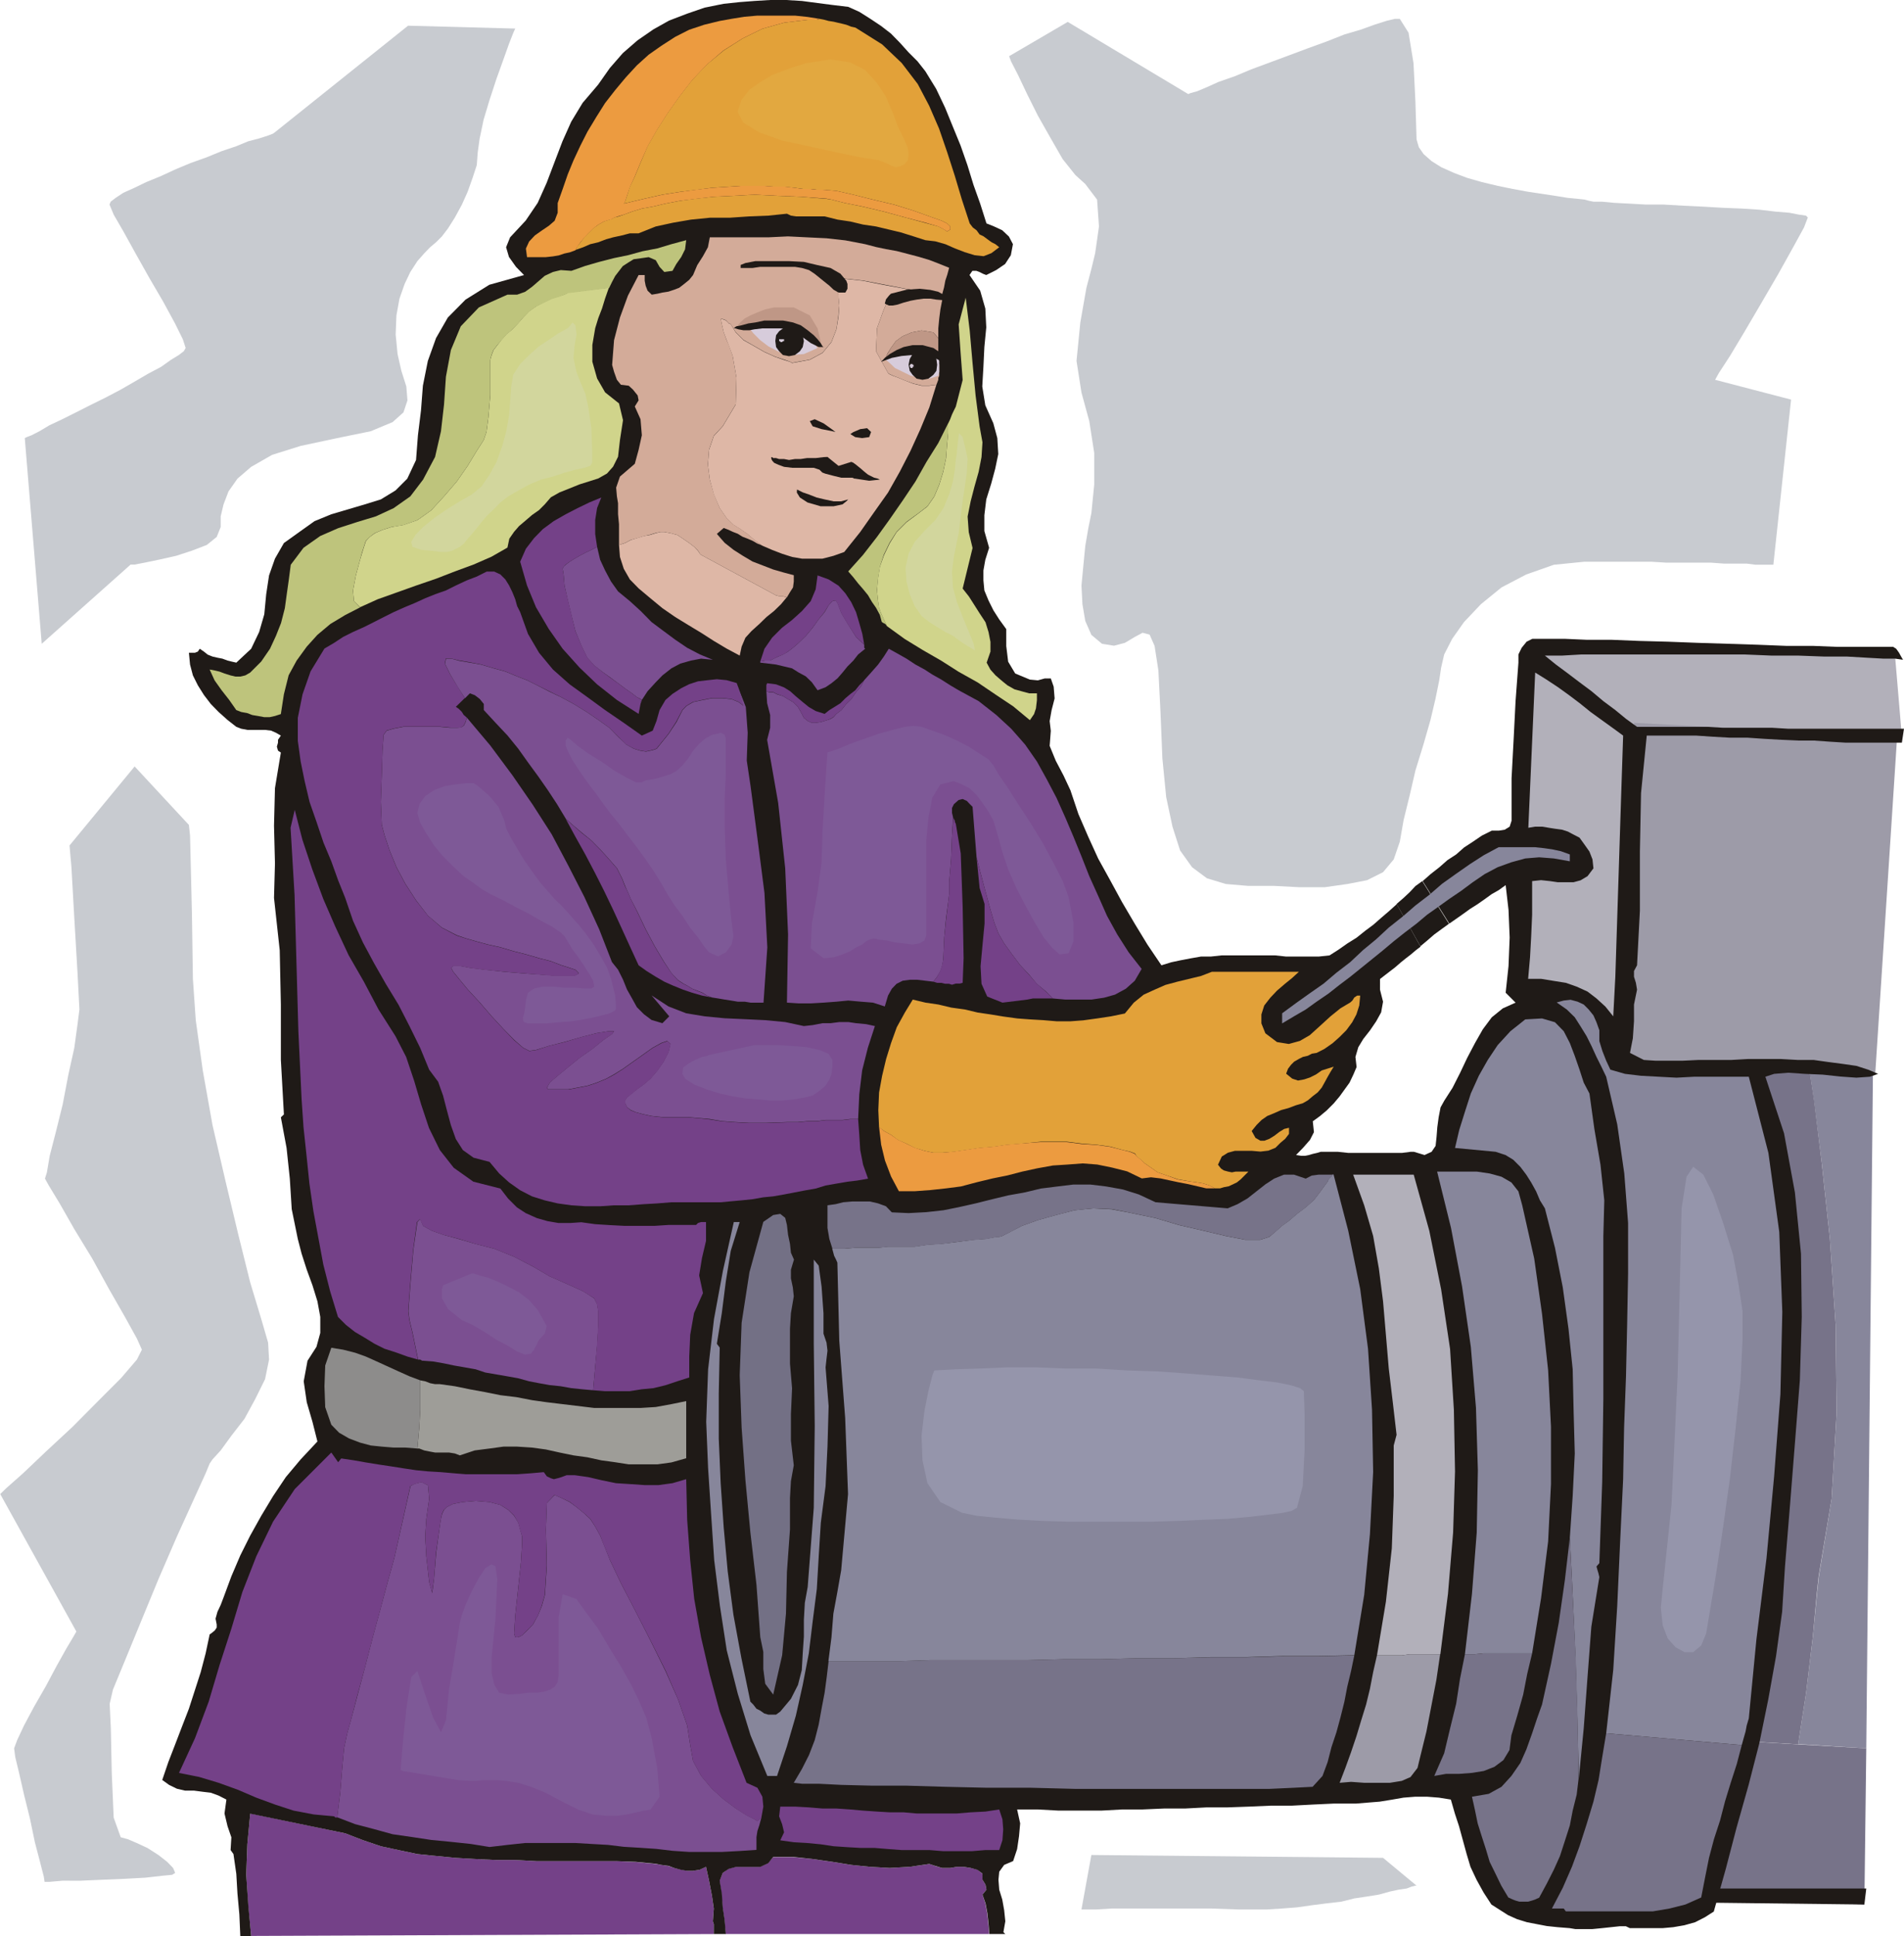
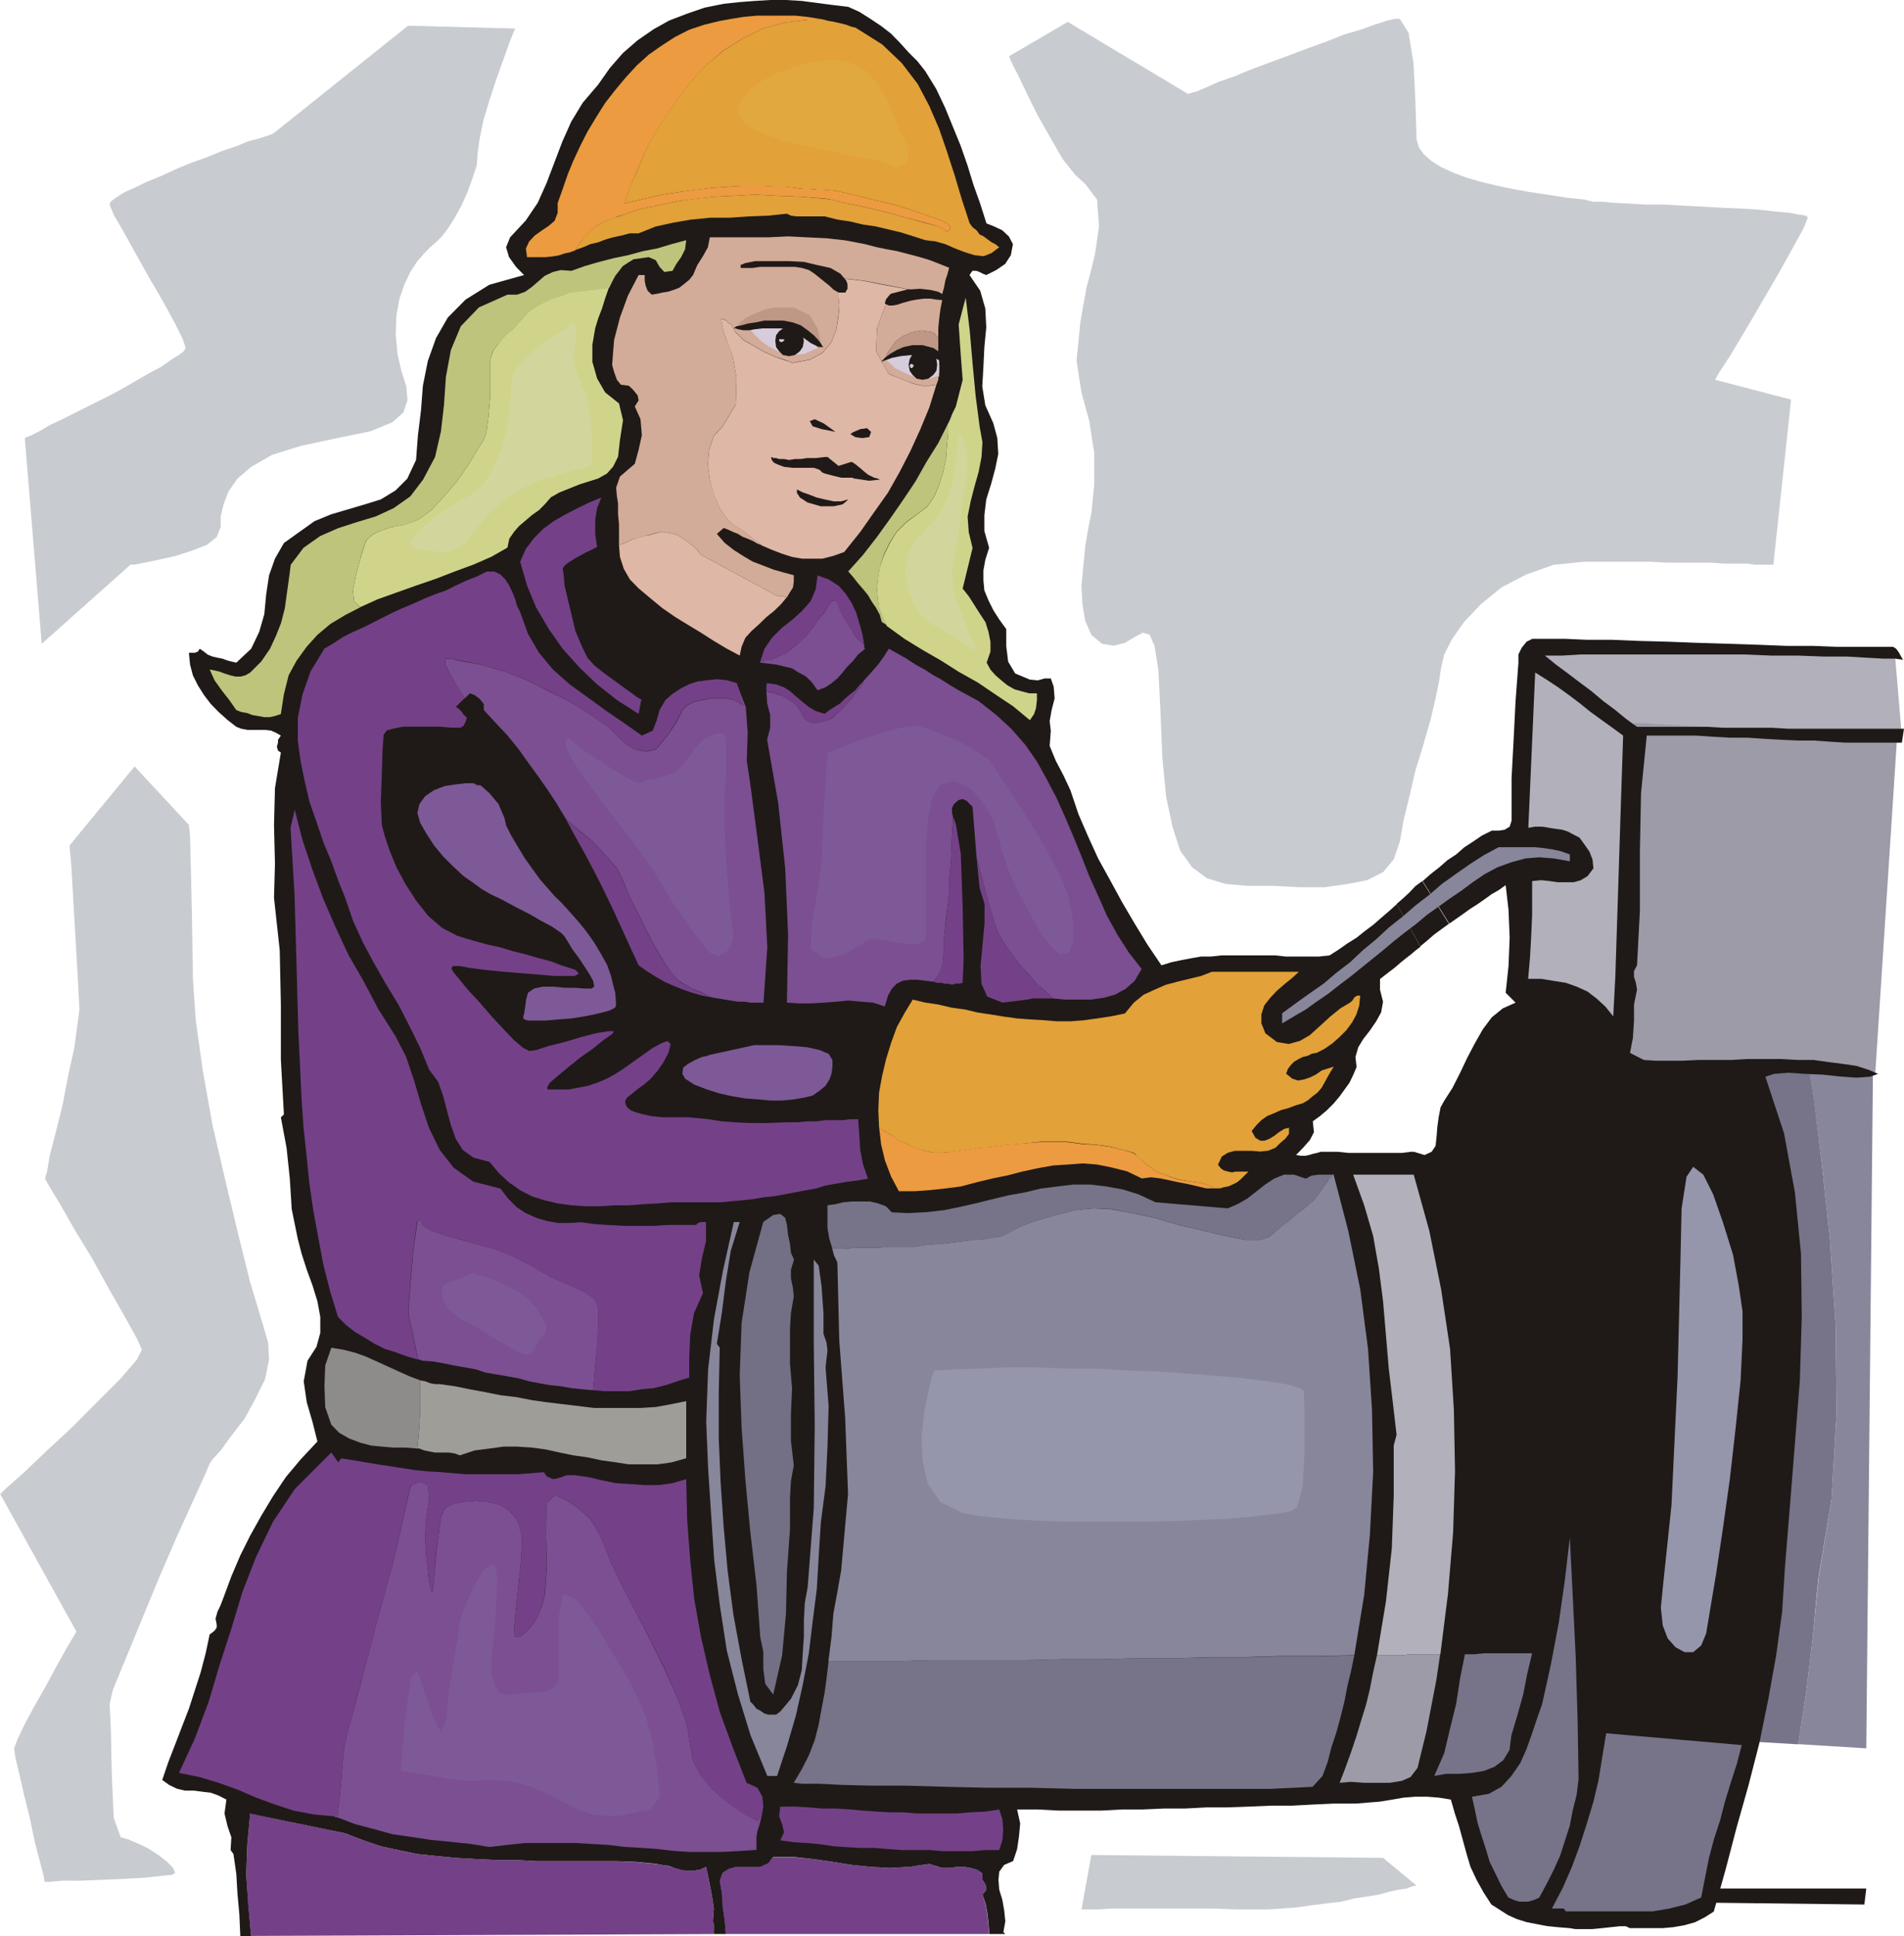
<svg xmlns="http://www.w3.org/2000/svg" width="960" height="975.811" shape-rendering="geometricPrecision" text-rendering="geometricPrecision" image-rendering="optimizeQuality" fill-rule="evenodd" clip-rule="evenodd" viewBox="0 0 10 10.165">
  <path fill="#87869B" d="M8.613 5.43l.13 2.99.078-2.99zM9.839 5.43h-.452l.093.051.015.079.032.218.041.327.043.4.03.451.005.462-.026.451-.067.406-.01.093-.022.228-.035.291-.042.27.358.022z" />
  <path fill="#777389" d="M9.48 5.481l-.093-.052h-.566L8.742 8.42l.037.815.105-.11.56.033.042-.27.035-.292.021-.228.01-.093.068-.406.026-.451-.005-.462-.03-.451-.043-.4-.04-.327-.033-.218z" />
-   <path fill="#777389" d="M9.792 9.999l.01-.82-.918-.053-.105.11.032.716z" />
  <path fill="#B2B0BA" d="M9.953 3.442l-1.848-.031.015.094.456.342h.136l1.277.021z" />
  <path fill="#9D9BA8" d="M8.582 3.795l-.042 1.8.576.006.733.037.115-1.77z" />
  <path fill="#744188" d="M3.744 10.087l.005-.067-.01-.068-.015-.078-.016-.073-.032.015-.036.006h-.03l-.032-.006-.037-.009-.03-.01-.037-.006-.03-.005-.105-.01-.104-.005h-.42l-.11-.006h-.103l-.104-.005-.104-.006-.103-.01-.1-.01-.098-.021L2 9.693l-.094-.032-.093-.036-.499-.104-.015.161-.006.16.01.162.016.16 2.43-.01V10.102zM5.16 9.947l.021-.026-.005-.026-.016-.026v-.031l-.026-.022-.036-.009-.037-.006h-.035l-.035.006h-.043l-.036-.01-.03-.011-.104.015-.105.006-.104-.006-.098-.01-.1-.016-.103-.015-.103-.01H4.06l-.026.031-.042.02h-.129l-.037.01-.03.022-.017.041.01.067.006.073.01.068.006.072h1.384l-.004-.052-.006-.056-.01-.053z" />
  <path fill="#1F1A17" d="M8.634 5.565l-.073-.037.015-.077.006-.089v-.088l.016-.078-.006-.036-.01-.032v-.03l.016-.03.015-.286v-.311l.006-.307.03-.302h.26l.089.006.088.005h.093l.088.006.088.005.089.004h.083l.084.006.082.005h.296L10 3.826h-.608l-.083-.005h-.26l-.083-.005h-.368l-.058-.042-.056-.046-.063-.047-.062-.052-.063-.047-.062-.047-.062-.046-.058-.047h.09l.103-.006H9.16l.145.006h.14l.135.005h.12l.103.006.089.005h.062l.041.006-.01-.017-.011-.02-.015-.021-.016-.01h-.297l-.124-.005h-.14l-.15-.006-.156-.005-.16-.005-.156-.006-.15-.004-.147-.006h-.13l-.113-.005h-.172l-.03.015-.026.032-.017.035v.043l-.015.202-.01.198-.011.207v.223l-.01.031-.026.016-.031.005h-.037l-.052.026-.047.032-.046.03-.042.037-.046.03-.042.037-.046.036-.042.037.14.223.036-.025.037-.026.036-.026.041-.026.037-.026.036-.026.037-.021.036-.026.015.13.006.145-.006.15-.015.14.052.052-.067.03-.058.047-.047.063-.041.072-.041.078-.037.078-.04.079-.043.067-.02.036-.01.052-.007.052-.004.051-.005.047-.021.031-.037.017-.056-.017h-.017l-.046.006h-.281l-.056-.006h-.089l-.02.006-.022.005-.02.006-.021.004h-.021l-.026-.004.036-.037.037-.042.021-.041-.006-.057.037-.027.036-.03.037-.037.031-.037.026-.036.026-.036.02-.042.017-.04-.006-.053.015-.051.026-.043.036-.046.032-.047.026-.047.01-.056-.016-.063V5.14l.027-.021.026-.02.026-.02.03-.026.026-.021.026-.02.026-.022.026-.02-.125-.223-.04.036-.042.036-.041.036-.043.032-.045.036-.048.03-.047.033-.047.03-.056.006H6.754l-.056-.006H6.416l-.056.006h-.052l-.057.01-.052.01-.047.01-.052.016-.073-.108-.067-.11-.067-.114-.062-.114-.063-.114-.052-.114-.052-.12-.042-.125-.036-.077-.041-.078-.032-.078.006-.079-.006-.051.01-.057.016-.062-.005-.062-.015-.043h-.032l-.036.01-.042-.004-.077-.032-.037-.062-.01-.082v-.089l-.037-.051-.03-.047-.026-.052L5.17 3.1l-.005-.053v-.052l.01-.056.02-.063-.025-.088v-.083l.01-.083.026-.083.021-.078.016-.077-.005-.084-.021-.078-.042-.094-.016-.099.006-.103.005-.104.01-.103-.005-.099-.027-.094-.056-.082.015-.022h.021l.016.006.02.01.016.006.052-.026.047-.032.03-.046.011-.058-.021-.04-.035-.033-.043-.02-.04-.016-.033-.104-.035-.098-.032-.104-.036-.103-.041-.1-.04-.098-.047-.099L4.86.374 4.819.322 4.772.275 4.726.224 4.679.176l-.052-.04L4.57.098 4.513.062 4.455.036l-.083-.01-.078-.01-.082-.011L4.128 0h-.083l-.083.005-.077.006L3.8.02l-.099.02-.093.032-.094.036-.082.046-.084.058-.077.067-.068.078-.062.088L3.06.54 3 .639l-.046.103-.042.11-.041.108-.047.105-.063.093-.082.088-.021.052.015.051.037.052.042.043-.182.051-.125.078-.093.094-.062.108-.043.12-.026.13-.01.13-.016.13-.01.13-.046.098-.062.062L2 2.622l-.084.026-.088.026-.088.026-.088.036-.073.052-.088.063-.047.082-.031.088-.015.099-.01.105-.027.093-.042.088-.078.073-.026-.006-.02-.005-.027-.01-.026-.005-.026-.006-.025-.01-.02-.016-.022-.015-.01.015-.015.006H.992l.006.062.015.057.026.052.032.051.036.047.041.042.047.042.046.036.026.01.032.006h.092l.033.004.025.011.026.015-.015.022v.015l-.006.021.006.021.015.01-.031.187-.005.197.005.198-.005.181.03.275.006.285v.29l.016.287-.016.015.03.161.017.161.01.16.032.157.02.077.027.084.03.082.026.084.015.082v.084l-.02.073-.047.073-.02.108.016.11.03.103.026.103-.088.094-.078.093-.067.1-.062.103-.058.104-.052.104-.047.11-.04.108-.016.042-.017.036-.01.036.006.031v.016l-.01.015-.012.01-.015.011-.021.099-.026.099-.03.093-.032.099-.036.093-.036.094-.036.093-.032.094.036.026.041.02.043.01h.047l.046.006.042.005.041.015.041.021-.01.073.016.067.02.058-.004.067.015.021.015.104.006.103.01.11.005.114h.057l-.015-.161-.011-.162.006-.16.015-.16.499.103.093.036.094.032.093.02.099.021.099.01.103.01.104.006.104.005h.104l.11.006h.419l.104.004.105.01.03.006.037.005.03.011.037.01.031.005h.031l.036-.006.032-.015.016.073.015.078.01.068-.005.067.005.015V10.154h.063l-.006-.072-.01-.068-.005-.073-.011-.067.016-.041.031-.021.037-.01h.128l.043-.02.026-.033h.104l.103.011.104.015.099.016.098.01.104.006.105-.006.103-.015.03.01.037.011h.043l.035-.006h.035l.037.006.036.01.026.02v.032l.016.026.005.026-.021.026.016.046.01.053.006.056.004.052h.084l-.01-.01.01-.057-.006-.058-.01-.056-.016-.052-.004-.052.004-.042.026-.036.047-.02.021-.063.01-.068.006-.067-.016-.073h.109l.109.006h.224l.109-.006H6l.114-.005h.11l.114-.006h.11l.113-.004.114-.005h.11l.114-.006.108-.005h.116l.06-.005.063-.005.062-.01.063-.011.062-.005h.062l.063.005.062.01.021.073.022.067.02.073.02.073.02.067.032.068.037.067.041.063.047.03.041.026.047.021.052.016.052.01.052.01.057.006.063.005.03.005h.089l.051-.005.047-.005.047-.005h.031l.021.01h.172l.056-.005.058-.01.057-.016.051-.026.047-.03.063-.224.057-.218.063-.223.056-.218.047-.23.041-.228.032-.233.015-.238.026-.318.026-.327.026-.332.01-.333-.004-.332-.032-.322-.057-.31-.098-.297.046-.015.073-.006.088.006.094.004.093.01.084.006.071-.005.043-.015-.052-.022-.062-.02-.069-.01-.077-.01-.078-.011h-.083l-.089-.005H9.18l-.088.005H8.92l-.084.004h-.14z" />
  <path fill="#1F1A17" d="M7.61 4.85l-.14-.224-.036.026-.03.032-.032.03-.037.032.125.222.036-.03.037-.032.041-.03z" />
  <path fill="#DEB7A6" d="M4.356 1.459l.016.026.016.031.01.02.006.011v.015l.004.043-.004.056-.011.068-.026.067-.047.057-.067.036-.093.017-.01-.006-.032-.01-.046-.016-.058-.026-.052-.03-.057-.032-.041-.041-.026-.043-.01-.004-.016-.016-.016-.006h-.01l.005.026.01.043.015.04.011.027.021.057.02.115-.004.14-.068.114-.047.051-.025.073-.006.078.01.078.021.078.031.072.036.052.037.036.036.022.037.026.036.031.042.03.051.022.052.02.053.017.052.009h.108l.058-.015.056-.02.084-.105.073-.104.073-.103.062-.11.056-.109.052-.114.047-.114.037-.119-.037.005H4.84l-.042-.01-.042-.016-.036-.015-.03-.011-.022-.01-.004-.005-.063-.114.005-.12.032-.089.015-.036.041-.02.041-.017.043-.004.04-.006.042.006.036.004.032.006.02.005v-.026l-.004.005-.026-.005-.067-.015-.1-.016-.109-.02-.11-.022-.092-.01-.062-.01zM3.682 2.913l-.006-.006-.01-.015-.02-.021-.026-.02-.032-.022-.03-.02-.037-.01-.032-.006h-.02l-.025.006-.032.01-.03.005-.033.01-.036.011-.03.016-.032.01.005.063.02.062.032.056.046.047.062.052.063.052.068.047.067.041.068.041.067.043.067.04.069.037.01-.047.02-.047.032-.035.041-.037.037-.036.04-.032.037-.036.03-.036-.02-.005h-.02l-.01-.005h-.006z" />
  <path fill="#D3AB99" d="M4.544 1.282l-.104-.02-.099-.011-.103-.005-.1-.005-.103.005h-.307l-.01.052-.026.047-.03.047-.022.052-.02.025-.027.022-.026.02-.026.01-.03.01-.032.005-.026.006-.03.005-.022-.021-.01-.026-.005-.026v-.03h-.032l-.056.108-.042.115-.031.119-.01.13.01.036.015.042.021.026.041.005.022.02.025.031.005.026-.02.032.03.067.007.084-.017.077-.02.073-.078.067-.02.058.004.046.006.036V2.7l.005.052v.109l.031-.01.03-.016.037-.01.032-.01.03-.007.033-.01.025-.005h.02l.032.006.037.01.03.02.032.022.026.02.02.02.01.016.006.006.394.213h.005l.01.005h.022l.02.005.016-.027.016-.025.004-.031V3.02l-.056-.015-.052-.015-.057-.022-.052-.02-.052-.031-.047-.03-.047-.037-.041-.047.036-.031.026.01.021.01.026.01.026.016.026.01.026.011.026.015.026.01-.042-.03-.036-.031-.037-.026-.036-.022-.037-.036-.036-.052-.03-.072-.022-.078-.01-.078.006-.078.025-.073.047-.051.068-.114.004-.14-.02-.115-.02-.057-.012-.026-.015-.041-.01-.043-.005-.026h.01l.016.006.015.016.01.004.027.043.04.04.058.033.052.03.058.026.046.015.031.011.011.006.093-.017.067-.036.047-.057.026-.067.01-.068.005-.056-.004-.043v-.015l-.005-.01-.01-.02-.017-.032-.016-.026.022-.005.062.01.093.01.11.021.109.021.099.016.067.015.026.005.004-.005.01-.036.007-.037.01-.03.01-.037-.052-.021-.052-.02-.057-.017-.057-.015-.058-.015-.056-.01-.052-.011z" />
  <path fill="#D3AB99" d="M4.928 1.864l-.006.01-.275.01.006-.01.01-.021.016-.026.026-.036.036-.026.047-.02.052-.01.062.01.026.03v-.051l.005-.052.006-.047.01-.052-.02-.005-.033-.006-.036-.004-.041-.006-.041.006-.043.004-.04.017-.042.02-.015.036-.032.089-.005.12.063.114.004.004.021.01.031.012.036.015.042.015.042.01h.041l.037-.004.004-.01.006-.016v-.01l.005-.011V1.915l-.005-.026z" />
  <path fill="#BF9786" d="M4.647 1.885l.275-.01.006-.011V1.776l-.026-.031-.062-.01-.052.01-.047.02-.036.026-.026.036-.015.026-.011.021zM4.31 1.822v-.031l-.016-.067-.041-.068-.084-.042h-.103l-.047.01-.041.016-.037.016-.03.016-.022.02-.015.016.047.016z" />
  <path fill="#D7CCDB" d="M3.93 1.713l.006.01.02.026.037.037.042.032.057.03.062.016.068-.005.072-.032-.005-.005-.005-.015-.02-.021-.026-.021-.037-.026-.047-.015-.062-.016h-.073zM4.647 1.885l.006.004.02.017.027.026.041.02.041.02.047.012.052.004.047-.015.005-.021V1.895l-.01-.02-.011-.006-.016-.01-.02-.006-.02-.005-.022-.004h-.066l-.042.004-.042.016-.026.015z" />
  <path fill="#B2B0BA" d="M8.525 3.862l-.01.302-.016.498-.015.466-.011.208-.041-.051-.047-.043-.047-.036-.057-.026-.057-.02-.063-.01-.067-.011h-.068l.01-.113.006-.11.005-.114v-.176l.047-.005.047.005.041.006h.082l.037-.01.037-.022.031-.041-.005-.047-.016-.041-.026-.037-.026-.036-.031-.016-.03-.016-.031-.01-.037-.005-.032-.005L8.1 4.34h-.037l-.036.006.036-.815.058.036.062.041.057.041.057.043.057.046.058.042.057.041z" />
  <path fill="#87869B" d="M8.245 4.486v.036l-.084-.015-.077-.006-.073.006-.073.02-.072.026-.068.036-.063.043-.062.046-.062.042-.057.041-.058.041-.056.047-.062.047-.058.046-.056.047-.058.047-.057.046-.057.046-.057.043-.057.045-.063.043-.057.041-.062.036-.062.037V5.32l.072-.053.073-.052.073-.051.067-.057.073-.056.067-.063.068-.056.067-.062.073-.058.067-.058.073-.056.067-.058.073-.052.073-.051.073-.047.078-.042h.191l.047.005.042.006.047.01z" />
  <path fill="#737085" d="M4.17 6.613l-.016.053v.046l.01.047.005.047-.015.088-.005.082v.183l.011.13-.006.135v.14l.015.129-.015.083-.005.089V8.03l-.016.223-.005.218-.02.219-.047.207-.042-.057-.01-.077v-.09l-.016-.078-.02-.275-.032-.275-.026-.274-.02-.276-.01-.275.01-.275.041-.265.073-.265.052-.036.037-.006.026.021.009.037.006.052.01.047.005.047z" />
  <path fill="#87869B" d="M3.885 6.416l-.047.151-.026.161-.021.166-.026.161.015.02-.005.24v.238l.01.234.016.233.021.23.03.228.042.228.047.228.015.015.017.022.02.01.021.015.021.006h.041l.022-.016.056-.067.037-.073.02-.078.005-.088.006-.088v-.088l.005-.089.015-.083.032-.416.005-.43-.005-.43v-.443l.026.032.015.11.01.14v.107l.016.047.005.042-.005.042-.005.046.016.203-.006.213-.01.207-.025.192-.011.177-.01.171-.022.172-.02.166-.032.166-.036.161-.047.161-.052.156H4.03l-.088-.213-.067-.218-.058-.228-.036-.234-.03-.24-.016-.238-.016-.244-.01-.244.01-.276.031-.264.047-.254.057-.255z" />
  <path fill="#744188" d="M5.248 9.5l.017.052.004.052-.004.057-.017.052h-.072l-.072.006h-.15l-.073-.006h-.146l-.067-.005-.073-.006h-.073l-.071-.004-.073-.005-.067-.01-.073-.007-.069-.004-.071-.01.02-.042-.01-.042-.016-.042.006-.051h.077l.073.004.072.006h.073l.073.005.067.006.073.005.067.004h.073l.068.006h.212l.072-.006.078-.004z" />
  <path fill="#1F1A17" d="M4.346 2.399l.058.047.067-.021.01.004.015.011.026.021.017.015.02.016.032.016.02.005.01.005-.056.006-.073-.011h-.005l-.01-.005H4.418l-.041-.01-.042-.011-.016-.006-.005-.005-.01-.01-.03-.01H4.16l-.042-.005-.03-.011-.022-.01-.01-.011-.005-.01V2.4h.004l.006.005h.015l.016.005h.026l.026.005.031-.005h.03l.033-.005h.046l.042-.005zM4.466 2.279l.015-.01.037-.016.036-.005.021.02-.01.027-.037.005-.036-.005zM4.388 2.268l-.02-.015-.042-.03-.047-.022-.026.01.015.027.047.015.052.01zM4.627 1.9l.005-.005.015-.016.026-.02.036-.021.037-.016.047-.01h.052l.057.015.078.052-.047.01h-.005l-.02-.01-.032-.005-.042-.005-.046-.005-.053.005-.051.01zM4.326 1.822l-.006-.004-.01-.017-.016-.02-.02-.021-.032-.026-.036-.026-.041-.015-.052-.01h-.099l-.047.01-.036.005-.037.01-.026.005-.015.01h-.005.01l.02.006.027.005h.031l.026-.005.042-.005h.094l.046.005.036.016.026.02.016.01.036.026.042.021zM4.679 1.542l-.01.01-.016.02-.006.022.021.01h.021l.026-.005.03-.01.037-.01.032-.006.037-.005h.035l.032.005.073.006-.006-.006-.01-.01-.02-.016-.027-.015-.042-.01-.057-.006-.068.005zM4.445 1.474l.006.017v.025l-.011.02h-.036l-.026-.015-.022-.021-.025-.02-.026-.021-.026-.021-.03-.02-.037-.011-.037-.006h-.182l-.041.006H3.89v-.016l.025-.01.052-.01h.177l.078.004.072.017.068.015.052.03zM4.186 2.57l.01.005.02.01.032.011.041.016.042.01.047.01h.04l.037-.01-.01.01-.02.016-.047.01H4.31l-.069-.02-.04-.026-.016-.026z" />
  <path fill="#1F1A17" d="M4.144 1.87l.031-.006.026-.02.015-.022.006-.031-.006-.031-.015-.021-.026-.015-.031-.005-.031.005-.021.015-.016.021-.004.03.004.032.016.022.02.02zM4.845 1.994l.031-.006.026-.02.016-.021.004-.032-.004-.03-.016-.026-.026-.015-.031-.006-.03.006-.022.015-.015.026-.006.03.006.032.015.021.021.02z" />
  <path fill="#D7CCDB" d="M4.102 1.796h.005l.006-.005h.005v-.01H4.092v.01h.006v.005zM4.788 1.932h.005v-.006h.005v-.011h-.005v-.004h-.011v.004h-.004v.011h.004v.006z" />
  <path fill="#D0D48B" d="M2.747 1.667l-.026.03-.03.032-.032.026-.026.03-.021.027-.02.026-.01.026-.007.025v.187l-.01.115-.01.077-.015.043-.036.056-.048.079-.057.082-.067.078-.067.073-.073.052-.073.025-.063.011-.047.015-.04.017-.027.02-.02.021-.01.03-.01.032-.011.037-.022.082-.015.079.005.056.032.032.093-.042.104-.037.098-.035.105-.036L2.389 3l.098-.036.094-.041.084-.048.01-.047.025-.036.026-.03.032-.027.036-.031.037-.026.03-.03.032-.037.046-.026.053-.021.052-.021.051-.016.047-.015.046-.026.032-.036.026-.052.01-.088.016-.104-.021-.088-.073-.058-.042-.073-.025-.088v-.088l.015-.088.016-.052.02-.052.016-.052.02-.057-.206.025h-.006l-.021.011-.03.01-.037.011-.042.02-.04.021-.037.026zM5.446 3.64h-.041l-.037-.01-.04-.011-.037-.021-.032-.026-.03-.026-.027-.03-.02-.037.02-.058V3.37l-.01-.051-.016-.052-.031-.047-.026-.041-.03-.047-.033-.042.052-.213-.02-.083-.006-.082.016-.08.02-.077.022-.078.015-.077.005-.078-.015-.083-.021-.162-.016-.17-.015-.172-.021-.172-.037.14.01.146.011.146-.036.14-.01.02-.01.021-.01.026-.01.021v.052l-.006.062-.005.068-.015.072-.021.068-.026.062-.036.052-.047.036-.063.047-.052.052-.036.058-.03.062-.022.062-.01.063-.005.062.006.056.004.032.011.03.015.033.016.035.094.068.093.057.099.057.091.058.1.056.093.063.093.062.088.073.022-.032.01-.03.005-.043z" />
  <path fill="#BEC47C" d="M3.407 1.35l.037.016.02.035.025.027.043-.006.02-.036.026-.037.02-.04.006-.048-.078.021-.073.022-.078.015-.077.021-.073.015-.078.02-.073.021-.073.026-.056-.004-.041.01-.043.02-.03.026-.037.032-.036.026-.042.015h-.051l-.15.067-.095.099-.052.125-.026.14-.01.146-.016.14-.031.135-.063.119-.067.088-.088.062-.093.043-.099.03-.099.032-.094.041-.088.062-.067.089-.01.077-.011.078-.01.073-.02.078-.027.068-.031.067-.046.067-.058.058-.026.015-.026.006h-.026l-.025-.006-.032-.01-.026-.01-.026-.006-.026-.005.026.057.037.052.04.051.037.053.026.01.032.006.026.01.03.005.032.006h.03l.027-.006.031-.01.016-.104.025-.1.042-.077.053-.073.056-.062.068-.057.078-.047.078-.04-.032-.033-.005-.056.015-.079.022-.082.01-.037.01-.031.01-.031.021-.021.026-.02.041-.017.047-.015.063-.01.073-.026.073-.052.067-.073.067-.078.057-.082.048-.079.036-.056.015-.043.01-.077.01-.115V1.89l.006-.025.01-.026.02-.026.022-.026.026-.03.032-.027.03-.031.026-.031.032-.032.036-.026.041-.02.042-.02.036-.011.03-.011.022-.01h.006l.207-.026.015-.031.017-.032.02-.026.02-.026.031-.02.026-.016.037-.005zM4.824 2.694l.047-.036.036-.052.026-.062.021-.068.015-.072.005-.068.006-.062v-.052l-.052.104-.062.099-.058.103-.067.1-.068.098-.067.093-.073.094L4.455 3l.026.03.026.033.026.03.026.032.021.036.021.03.02.037.01.037.007.005.01.005.005.005.005.005-.016-.035-.015-.032-.01-.03-.005-.033-.006-.056.006-.062.01-.063.02-.062.03-.062.037-.058.052-.052z" />
  <path fill="#D2D69D" d="M2.986 1.719l-.015.01-.037.02-.047.032-.056.037-.052.046-.047.047-.037.057-.01.061-.005.069-.006.082-.015.084-.021.077-.03.084-.037.067-.042.062-.051.042-.063.036-.068.042-.067.046-.058.047-.04.041-.022.037.006.026.047.016.056.005.047.006h.031l.026-.006.021-.01.021-.011.02-.016.021-.026.022-.025.026-.031.025-.032.031-.036.032-.03.036-.037.041-.032.052-.03.058-.032.062-.026.063-.016.06-.02.058-.016.047-.01.031-.01.01-.017v-.067l-.004-.114-.017-.114-.015-.068-.02-.046-.027-.068-.015-.073.006-.067.01-.057-.006-.047-.015-.015zM5.026 2.367v.01l-.006.037-.005.052-.01.062-.02.068-.03.072-.043.063-.057.057-.051.057-.032.062-.016.073.005.073.017.067.026.062.036.052.041.032.041.026.043.026.04.02.036.027.03.02.027.016.016.01.005.005v-.01l-.005-.026-.021-.052-.032-.077-.035-.089-.021-.078L5 3l.01-.077.025-.125.021-.167.022-.15.004-.073-.01-.047-.016-.067-.02-.02z" />
  <path fill="#E2A139" d="M5.093 1.173l-.041-.125-.037-.124L4.975.8 4.932.675 4.88.555 4.82.441l-.084-.11-.103-.098-.14-.088L4.47.14 4.445.13l-.02-.005-.026-.006-.021-.005L4.352.11 4.33.104 4.305.099l-.016.005h-.047l-.124.015-.114.032L3.9.202l-.099.063-.088.073-.078.082-.068.088-.062.088-.057.089-.047.083-.036.084-.03.072-.027.057-.015.047-.01.03-.007.011.105-.025.098-.022.094-.015.082-.01.084-.011.077-.005.073-.005h.125l.058.005h.052l.051.005.041.006h.042l.031.004h.031l.073.006.088.02.104.026.11.026.103.032.083.03.063.022.03.015.017.016v.016l-.017.01-.015-.01-.03-.016-.074-.02-.099-.027-.114-.031-.11-.026-.098-.02-.067-.017-.026-.004-.135-.011-.125-.005-.119-.006-.11.006-.103.005-.094.01-.082.011-.078.015-.068.016-.056.01-.052.016-.043.016-.03.01-.021.005-.016.01h-.005l-.031.01-.03.017-.028.02-.026.026-.02.02-.02.027-.016.02-.01.02.04-.014.037-.016.042-.01.042-.016.036-.01.046-.01.042-.011h.046l.09-.036.092-.02.093-.016.1-.01h.104l.103-.007.1-.004.097-.01.021.01.026.004H4.331l.068.017.067.01.067.016.068.01.067.016.063.015.067.021.062.02.052.006.053.015.05.022.052.02.052.016.047.005.041-.016.041-.031-.02-.016-.02-.01-.022-.016-.02-.015-.021-.01-.016-.022-.02-.015z" />
  <path fill="#EC9B40" d="M3.204 1.153h.005l.016-.01.02-.007.031-.009.043-.016.052-.016.056-.01.068-.016.078-.015.082-.01.094-.011.104-.005.11-.006.118.006.125.005.135.01.026.005.067.017.099.02.11.026.113.031.1.026.072.021.03.016.016.01.017-.01v-.016l-.017-.016-.03-.015-.063-.022-.083-.03-.104-.032-.11-.026-.103-.026-.088-.02L4.32.996h-.03L4.257.992h-.042l-.04-.006L4.123.98h-.052L4.014.976H3.89l-.073.005-.077.005-.084.01-.082.011-.094.015-.098.022-.105.025.006-.01.01-.03.016-.048.026-.057.03-.072.037-.084.047-.083.057-.089.062-.088.068-.088.078-.082L3.8.265 3.9.202l.104-.051.114-.032.124-.015h.047l.016-.005-.063-.01-.067-.007h-.197L3.91.088l-.063.01L3.78.11l-.082.02-.078.026-.073.037-.073.047-.067.047-.062.056-.058.063-.056.067-.053.068-.046.073-.047.078-.037.073-.036.077-.03.073-.027.078-.026.073v.051l-.016.042-.03.026-.037.025-.037.026-.03.032-.017.037.006.045h.099l.037-.004.03-.005.03-.01.028-.006.03-.011.011-.02.015-.021.021-.026.02-.021.026-.026.027-.02.03-.017z" />
  <path fill="#E2A840" d="M4.232.332l-.016.006-.036.01-.056.02-.069.026-.062.037-.057.04-.042.054-.02.062.03.057.084.051.12.043.14.03.145.032.125.026.098.015.048.02.02.01.02.007.027-.006.02-.01.016-.02.005-.033-.005-.036-.021-.046-.03-.062-.027-.073-.036-.084-.047-.072-.062-.068-.078-.04-.104-.016z" />
-   <path fill="#7B4F91" d="M3.365 3.696l.006-.02-.006.01v.006zM2.955 2.986l.005.03.005.058.016.072.02.083.021.084.032.078.03.062.037.041.041.032.042.03.042.031.036.027.037.026.026.02.02.01.006.005.03-.046.043-.047.035-.036.047-.037.047-.025.056-.016.053-.01.062.006-.068-.028-.067-.035-.062-.042-.062-.046-.063-.047-.057-.058-.057-.052-.062-.051-.037-.052-.031-.058-.026-.056-.016-.068-.03.016-.032.015-.03.016-.026.015-.026.016-.021.016-.011.01zM2.399 3.821h-.035l-.053-.005h-.192l-.052.01-.036.01-.016.022-.006.083-.004.13L2 4.21l.005.12.015.056.026.078.036.088.047.088.057.088.062.08.073.062.078.04.047.016.052.015.062.017.068.015.067.02.067.017.069.02.062.016.052.02.047.015.03.01.016.016v.005l-.02.01H2.913l-.145-.01-.12-.01-.103-.011-.078-.01-.052-.01H2.38l-.01.01.01.02.03.037.047.057.063.068.062.072.063.068.056.057.047.041.032.016.036-.005.067-.021.083-.021.09-.026.077-.02.062-.01h.03l-.01.014-.046.032-.057.046-.067.047-.058.047-.057.047-.042.036-.015.027.004.009H2.985l.053-.01.051-.01.047-.016.048-.02.04-.022.048-.03.052-.037.051-.036.052-.037.047-.026.03-.01.017.015-.01.043-.026.051-.032.046-.037.043-.035.03-.036.026-.026.021-.026.021-.01.016v.015l.01.021.02.015.026.011.036.01.047.01.057.006h.135l.058.005.056.005.063.011.068.005.072.004h.094l.114-.004h.052l.051-.005h.047l.047-.006h.089l.04-.005h.042l.006-.13.015-.125.03-.119.037-.114-.046-.01-.053-.005-.04-.006h-.048l-.046.006H4.32l-.052.01-.046.005-.098-.021-.105-.01-.104-.005-.11-.005-.103-.01-.098-.016-.093-.036-.089-.058.093.11-.036.036-.057-.017-.04-.03-.037-.037-.026-.047-.026-.046-.021-.052-.026-.052-.032-.04-.067-.172-.078-.17-.083-.162-.088-.166-.1-.156-.107-.155-.116-.156-.123-.146-.006.022-.01.02-.016.01z" />
  <path fill="#744188" d="M3.158 2.612l-.063.026-.062.03-.062.032-.063.036-.057.042-.046.047-.043.056-.03.068.036.125.047.114.067.114.073.104.089.099.092.088.104.082.114.073.01-.052v-.01l.007-.01-.006-.005-.02-.011-.026-.02-.037-.026-.036-.027-.042-.03-.042-.031-.04-.032-.037-.041-.03-.062-.033-.078-.02-.084-.02-.083-.017-.072-.005-.058-.005-.03.005-.01.01-.011.022-.016.026-.016.026-.015.03-.016.032-.015.03-.016-.01-.067V2.73l.01-.063z" />
  <path fill="#744188" d="M3.495 3.675l-.031.053-.016.057-.02.051-.057.026-.095-.067-.098-.067-.093-.068-.093-.067-.088-.078-.073-.088-.058-.099-.041-.114-.016-.032-.01-.036-.015-.037-.017-.035-.02-.032-.026-.026-.032-.015h-.04l-.052.026-.052.02-.058.027-.052.026-.057.02-.052.021-.057.026-.051.021-.058.026-.052.026-.051.026-.052.026-.058.026-.052.026-.047.031-.051.03-.073.12-.042.12-.025.124v.12l.015.109.021.103.026.11.036.103.037.11.041.098.036.1.037.092.041.12.052.114.058.108.062.109.067.11.058.113.056.114.047.114.047.063.026.073.02.077.021.078.026.073.037.058.056.04.084.022.051.061.052.047.058.041.062.032.067.021.068.016.072.01.073.005h.078l.073-.005h.077l.08-.006.07-.004.074-.006h.26l.052-.005.056-.005.058-.006.057-.01.052-.005.057-.01.057-.011.052-.01.057-.01.052-.016.057-.01.058-.01.051-.006.057-.01-.026-.073-.015-.077-.005-.08-.006-.082h-.041l-.041.005h-.089l-.047.006h-.047l-.051.005h-.052l-.114.004H3.93l-.072-.004-.068-.005-.063-.01-.056-.006-.058-.005H3.48l-.057-.006-.047-.01-.036-.01-.026-.01-.02-.016-.01-.021v-.015l.01-.016.026-.02.026-.022.036-.026.035-.03.037-.043.032-.046.026-.051.01-.043-.016-.015-.03.01-.048.026-.052.037-.051.036-.052.037-.047.03-.041.022-.048.02-.047.016-.051.01-.052.01h-.11l-.004-.01.015-.026.042-.036.057-.047.058-.047.067-.047.057-.046.046-.032.01-.015h-.03l-.062.01-.078.02-.09.027-.082.02-.067.022-.036.005-.032-.016-.047-.04-.056-.058-.063-.068-.062-.072-.063-.068-.047-.057-.03-.037-.01-.02.01-.01h.036l.052.01.078.01.103.01.12.01.145.012H3.018l.02-.011v-.005l-.016-.016-.03-.01-.047-.015-.052-.02-.062-.016-.069-.02-.067-.017-.067-.02-.068-.015-.062-.017-.052-.015-.047-.015-.078-.041-.073-.063-.062-.079-.057-.088-.047-.088-.036-.088-.026-.078-.015-.056L2 4.21l.005-.14.004-.13.006-.083.016-.022.036-.01.052-.01h.192l.053.005H2.42l.015-.01.01-.02.007-.022-.017-.015-.01-.016-.016-.016-.015-.01.047-.046-.036-.058-.041-.067-.028-.057.006-.026h.026l.041.01.058.01.057.011.068.02.062.017.062.026.052.02.052.026.062.031.063.031.067.036.068.042.062.042.057.041.047.047.041.041.041.022.032.01.03.005.026-.005.022-.006.01-.004.005-.006.016-.02.042-.052.04-.062.033-.063.02-.021.036-.021.047-.01.052-.01h.057l.046.005.037.015.021.016.005.005-.01-.041-.016-.052-.01-.027-.053-.015-.051-.005-.047.005-.052.006-.046.015-.042.021-.046.03z" />
  <path fill="#7B4F91" d="M5.035 3.624l-.044-.026-.047-.03-.048-.027-.04-.026-.048-.026-.047-.031-.046-.026-.047-.026-.026.041-.03.042-.037.042-.036.04-.017.033-.026.03-.025.037-.026.025-.026.032-.026.02-.015.017-.016.01-.016.005-.015.005-.02.006-.027.004h-.02l-.022-.01-.02-.016-.016-.031-.015-.026-.026-.026-.026-.015-.026-.016-.032-.01-.02-.01H4.04l-.015-.006.004.063.016.062v.067l-.016.063.058.331.037.344.015.347-.006.358.062.004h.063l.068-.004.067-.005.062-.006.067.006.063.005.062.02.017-.057.02-.036.025-.026.032-.016.037-.005h.04l.042.005.042.005.02-.026.017-.03.01-.03.005-.032.005-.114.01-.104.011-.083.005-.04v-.063l.01-.12L5 4.387l.005-.082v-.017L5 4.268v-.026l.01-.02.025-.022.021-.005.022.01.015.016.015.015.021.265.02.078.022.083.025.093.026.089.022.057.03.052.042.058.042.056.047.05.04.048.048.04.036.037.067.006h.136l.067-.01.057-.016.057-.031.047-.042.036-.062L5.928 5l-.06-.094-.054-.098-.046-.104-.047-.104-.041-.104-.042-.103-.042-.099-.047-.105-.051-.097-.052-.094-.062-.089-.073-.083-.078-.072-.093-.073zM3.868 3.587l.01.027.016.052.01.041-.004-.005-.021-.016-.037-.015-.046-.005H3.74l-.052.01-.047.01-.036.021-.02.021-.032.063-.041.062-.042.052-.016.02-.005.006-.01.004-.022.006-.025.005-.031-.005-.032-.01-.04-.022-.042-.04-.047-.048-.057-.041-.062-.042-.068-.042-.067-.036-.063-.03-.062-.032-.052-.026-.052-.02-.062-.026-.062-.017-.068-.02-.057-.01-.058-.01-.04-.011h-.027l-.006.026.028.057.04.067.037.058.026-.026.026.01.026.02.021.026v.032l.062.067.063.067.056.069.052.073.052.071.051.073.048.073.047.078.036.032.047.04.052.042.046.047.047.052.041.047.026.052.016.04.01.022.02.047.037.072.042.088.047.088.047.079.04.061.033.036.015.01.015.01.021.011.026.016.026.01.026.01.026.016.026.01.032.005.035.006.032.005.036.006h.037l.03.005h.068l.02-.29-.015-.286-.036-.28-.037-.281-.02-.134.005-.146-.01-.135z" />
  <path fill="#744188" d="M4.206 3.738l.016.031.02.016.022.01h.02l.027-.004.02-.006.015-.005.016-.006.016-.01.015-.016.026-.02.026-.032.026-.025.025-.037.026-.03.017-.032-.026.026-.021.026-.026.02-.026.022-.026.026-.032.02-.026.016-.025.02-.047-.015-.036-.021-.032-.026-.036-.03-.03-.027-.032-.02-.042-.016-.047-.006-.004.01v.032l.015.005h.021l.02.01.032.011.026.016.026.015.026.026zM3.282 4.652l-.016-.041-.026-.052-.041-.047-.047-.052-.046-.047-.052-.041-.047-.041-.036-.032.051.094.052.093.052.099.047.093.047.098.046.1.042.092.046.1.042.03.048.03.045.026.047.021.052.021.047.016.052.015.052.01-.026-.01-.026-.015-.026-.01-.026-.011-.026-.016-.02-.01-.016-.01-.015-.011-.032-.036-.041-.061-.047-.079-.047-.088-.042-.088-.036-.072-.02-.047zM5.056 5.16l.005-.13-.005-.269-.01-.28-.026-.156-.005-.01v-.006L5.01 4.3l-.004-.01v.016L5 4.387l-.005.125-.01.12v.062l-.005.041-.01.083-.011.104-.005.114-.006.031-.01.03-.016.031-.02.026.02.006h.022l.02.005h.02L5 5.17l.02-.006h.021zM5.222 4.844l-.026-.089-.025-.093-.022-.083-.02-.078.016.161.026.084v.103l-.011.115-.01.109.005.092.03.067.08.032.13-.016.03-.006H5.529l-.036-.036-.047-.041-.041-.047-.047-.051-.042-.056-.042-.058-.03-.052z" />
  <path fill="#7B4F91" d="M4.399 3.167l-.01-.015-.017.004-.02.022-.021.036-.031.037-.032.045-.036.043-.037.036-.03.026-.026.02-.026.015-.026.011-.021.01-.021.011h-.026l-.026.005v.006l.042.005.041.005.042.01.042.01.035.022.037.02.032.031.03.042.042-.016.031-.021.032-.026.026-.03.026-.032.03-.03.026-.033.037-.03-.005-.005v-.016l-.043-.041-.04-.063-.037-.062z" />
  <path fill="#744188" d="M4.294 3.021l-.01.073-.026.062-.046.052-.052.047-.053.041-.052.052-.04.058-.022.067.026-.005h.026l.02-.01.022-.011.026-.01.026-.016.026-.02.03-.026.037-.036.036-.043.032-.045.03-.037.022-.036.02-.022.016-.004.01.015.02.052.037.062.041.063.043.04-.01-.056-.016-.057-.017-.057-.025-.052-.031-.047-.036-.04-.052-.033z" />
  <path fill="#7B4F91" d="M3.142 6.884l-.006-.037-.015-.03-.026-.017-.031-.02-.046-.021-.058-.026-.073-.032L2.8 6.65 2.7 6.598l-.104-.042-.098-.025-.089-.026-.077-.021-.063-.022-.047-.026-.015-.036-.015.016-.021.145-.016.187-.01.136.006.047.015.062.015.072.015.073h.011l.01.006h.005l.053.004.057.01.052.011.057.01.057.01.051.017.058.01.058.01.056.01.058.016.052.01.056.01.058.006.056.01.058.006.056.005.01-.114.011-.12.006-.104z" />
  <path fill="#744188" d="M3.62 7.232v-.11l.005-.114.02-.114.047-.105-.02-.093.015-.092.021-.089v-.099H3.682l-.016.005-.01.01H3.514l-.077.005h-.156l-.078-.004-.078-.005-.072-.01-.058.004h-.062l-.058-.01-.056-.016-.058-.026-.046-.03-.047-.047-.04-.052-.142-.036-.103-.073-.073-.093-.057-.116-.041-.123-.037-.125-.042-.125-.056-.109-.089-.14-.077-.146-.08-.139-.07-.15-.063-.145-.058-.156-.052-.156-.04-.156-.022.094.021.353.01.357.01.358.017.358.01.146.016.15.015.146.021.145.026.14.026.14.036.141.041.134.042.042.047.037.051.03.052.032.052.026.062.02.058.021.056.016-.015-.073-.015-.072-.015-.062-.006-.047.01-.136.016-.187.02-.145.016-.016.015.036.047.026.063.022.077.02.089.027.098.025.104.042.099.051.088.052.073.032.058.026.046.021.031.02.026.016.015.031.006.037v.077l-.006.104-.01.12-.01.114.062.005h.13l.063-.01.062-.006.062-.015.063-.021z" />
  <path fill="#7B4F91" d="M3.625 9.162l-.016-.103-.047-.135-.067-.151-.079-.16-.082-.161-.073-.14-.057-.12-.031-.078-.021-.052-.026-.047-.026-.04-.036-.033-.037-.03-.035-.026-.043-.021-.036-.016-.041.042-.005.14.005.187-.01.156-.016.057-.021.051-.026.047-.03.031-.027.026-.02.01h-.016l-.006-.02.006-.094.015-.14.015-.14.006-.098v-.037l-.01-.036-.01-.037-.022-.036-.03-.03-.042-.027-.057-.015-.073-.006-.067.006-.052.01-.032.016-.015.015-.01.021-.006.026-.005.03-.005.037-.015.11-.011.135-.01.078-.016-.058-.015-.135-.006-.104.006-.093.015-.105-.006-.071-.035-.017-.037.01-.02.011-.084.374-.01.037-.026.093L2 8.44l-.042.155-.042.162-.04.15-.032.12-.02.072-.017.079-.01.108-.01.125-.016.13.094.036.099.026.098.027.104.015.099.015.103.01.104.011.099.016.094-.011.093-.01h.264l.084.005.088.005.082.01.084.005.088.006.084.01.088.006H3.791l.094-.005.088-.006v-.067l.005-.032.01-.03.01-.037-.01.005-.006.006-.004.004-.016-.01-.04-.02-.058-.037-.063-.047-.062-.056-.057-.068-.042-.078z" />
  <path fill="#744188" d="M3.921 9.36l-.073-.187-.068-.187-.052-.192-.046-.198-.036-.202-.021-.202-.016-.213-.005-.213-.072.021-.073.01h-.073l-.073-.005-.078-.005-.073-.015-.073-.017-.071-.01H2.976l-.027.01-.02.006-.02.005-.016-.005-.021-.01-.016-.022-.068.006-.072.005h-.27l-.062-.005-.068-.006-.068-.004-.062-.006-.067-.01-.063-.01-.067-.01-.068-.011-.062-.011-.067-.01-.016.02-.036-.051-.192.192-.114.171-.088.182-.073.187-.058.193-.062.191-.057.192-.072.192-.084.182.105.021.103.031.1.036.098.042.098.036.098.032.105.02.108.01.006.006h.01l.016-.13.01-.125.01-.108.017-.079.02-.072.031-.12.041-.15.042-.162L2 8.441l.036-.135.026-.093.01-.037.083-.374.021-.01.037-.01.035.016.006.071-.015.105-.006.093.006.104.015.135.015.058.011-.078.01-.135.016-.11.005-.036.005-.03.005-.027.01-.021.016-.015.032-.016.052-.01.067-.006.073.006.057.015.041.026.031.03.021.037.01.037.011.036v.037l-.006.098-.015.14-.015.14-.006.094.006.02h.015l.021-.01.026-.026.03-.03.027-.048.02-.051.016-.057.01-.156-.004-.187.005-.14.04-.042.037.016.043.02.035.027.037.03.036.032.026.041.026.047.02.052.032.078.057.12.073.14.082.16.08.16.066.152.047.135.016.103.015.084.042.078.057.068.062.056.063.047.057.037.041.02.016.01.004-.004.006-.006.01-.005.011-.062-.005-.052-.026-.047z" />
-   <path fill="#7E5997" d="M2.104 9.293l.01-.125.02-.197.026-.166.032-.032.036.11.047.135.041.077.026-.062.016-.161.026-.156.02-.124.011-.073.01-.037.02-.056.033-.073.036-.067.035-.053.032-.02.021.01.01.068-.005.103-.005.104-.01.104-.01.1v.082l.014.062.026.041.047.01.057-.004.047-.006h.047l.036-.005.031-.01.026-.016.016-.025.005-.037V8.49l.021-.12.072.025.053.073.062.084.057.097.062.1.052.093.041.083.027.062.015.036.026.1.03.16.012.15-.048.068-.04.006-.042.01-.047.01-.047.006h-.056l-.069-.006-.077-.026-.083-.041-.088-.047-.073-.03-.068-.022-.061-.01-.053-.005h-.078l-.03.004h-.037l-.058-.004-.062-.01-.067-.011-.067-.011-.058-.01-.036-.005zM2.327 6.748l-.006.021v.047l.032.057.073.058.056.025.063.037.062.041.058.03.051.032.042.016.03-.005.017-.021.026-.052.03-.032.01-.04-.046-.083-.046-.053-.053-.041-.057-.03-.057-.027-.052-.021-.041-.01-.032-.011h-.01zM2.504 4.122l-.017-.01h-.041l-.052.006-.058.009-.056.021-.047.032-.03.041-.011.047.015.052.032.056.041.063.047.057.052.052.056.052.052.036.042.031.046.027.063.03.068.037.073.037.062.036.057.03.047.032.02.02.016.026.026.043.03.04.032.048.026.04.02.036.006.031-.015.01h-.037l-.047-.004h-.057l-.057-.006h-.057l-.046.01-.032.022-.01.036-.005.041-.005.032-.006.02v.015l.006.011.02.006h.094l.067-.006.067-.005.063-.01.051-.01.047-.011.037-.01.021-.01.01-.006.005-.01v-.02l-.004-.048-.022-.088-.02-.057-.031-.056-.037-.062-.041-.058-.042-.052-.046-.052-.043-.047-.036-.035-.037-.042-.04-.046-.042-.058-.041-.058-.037-.062-.031-.052-.026-.051-.01-.042-.031-.073-.047-.056-.047-.042zM2.981 3.873l.015.01.037.032.056.041.069.042.067.047.062.036.052.026h.032l.02-.01.031-.005.03-.006.033-.01.036-.011.03-.016.033-.03.03-.037.026-.04.032-.037.03-.026.037-.021.026-.005.02-.006.02.01.007.022v.181l-.006.135v.145l.006.172.015.176.015.15.01.078-.01.043-.03.041-.041.021L3.724 5l-.026-.032-.032-.046-.041-.051-.041-.063-.043-.057-.036-.057-.03-.053-.022-.036-.026-.041-.036-.052-.042-.058-.047-.061-.051-.068-.047-.057-.042-.057-.03-.042-.032-.042-.03-.041-.032-.047-.03-.046-.022-.042-.015-.036v-.027zM4.346 3.95l-.005.069-.01.155-.011.192-.005.161-.02.15-.031.172-.006.13.068.052.052-.005.047-.015.04-.017.031-.02.032-.015.021-.017.02-.01.022-.005.025.006.042.005.042.01.046.005.047.006.036-.006.026-.015.01-.026v-.499l.011-.119.02-.105.043-.071.07-.017.043.017.04.02.037.036.031.041.032.047.026.047.015.052.015.052.017.062.03.089.041.094.048.093.051.093.047.078.047.057.037.032.046-.006.026-.063v-.098l-.026-.135-.03-.083-.048-.093-.056-.105-.063-.103-.068-.104-.056-.088-.047-.068-.026-.046-.026-.032-.047-.03-.057-.037-.062-.032-.067-.03-.063-.022-.056-.02-.042-.005-.046.005-.063.016-.073.02-.077.027-.073.026-.062.026-.042.015zM3.724 5.539l-.011.005-.026.005-.036.016-.037.02-.026.02-.004.033.015.026.047.03.067.026.067.021.068.015.067.011.067.005.063.006h.062l.062-.006.058-.01.041-.01.037-.026.031-.026.02-.032.011-.03.005-.037v-.036l-.02-.032-.047-.02-.067-.015-.073-.006-.078-.005h-.125z" />
+   <path fill="#7E5997" d="M2.104 9.293l.01-.125.02-.197.026-.166.032-.032.036.11.047.135.041.077.026-.062.016-.161.026-.156.02-.124.011-.073.01-.037.02-.056.033-.073.036-.067.035-.053.032-.02.021.01.01.068-.005.103-.005.104-.01.104-.01.1v.082l.014.062.026.041.047.01.057-.004.047-.006h.047l.036-.005.031-.01.026-.016.016-.025.005-.037V8.49l.021-.12.072.025.053.073.062.084.057.097.062.1.052.093.041.083.027.062.015.036.026.1.03.16.012.15-.048.068-.04.006-.042.01-.047.01-.047.006h-.056l-.069-.006-.077-.026-.083-.041-.088-.047-.073-.03-.068-.022-.061-.01-.053-.005h-.078l-.03.004h-.037l-.058-.004-.062-.01-.067-.011-.067-.011-.058-.01-.036-.005zM2.327 6.748l-.006.021v.047l.032.057.073.058.056.025.063.037.062.041.058.03.051.032.042.016.03-.005.017-.021.026-.052.03-.032.01-.04-.046-.083-.046-.053-.053-.041-.057-.03-.057-.027-.052-.021-.041-.01-.032-.011h-.01zM2.504 4.122l-.017-.01h-.041l-.052.006-.058.009-.056.021-.047.032-.03.041-.011.047.015.052.032.056.041.063.047.057.052.052.056.052.052.036.042.031.046.027.063.03.068.037.073.037.062.036.057.03.047.032.02.02.016.026.026.043.03.04.032.048.026.04.02.036.006.031-.015.01h-.037l-.047-.004h-.057l-.057-.006h-.057l-.046.01-.032.022-.01.036-.005.041-.005.032-.006.02l.006.011.02.006h.094l.067-.006.067-.005.063-.01.051-.01.047-.011.037-.01.021-.01.01-.006.005-.01v-.02l-.004-.048-.022-.088-.02-.057-.031-.056-.037-.062-.041-.058-.042-.052-.046-.052-.043-.047-.036-.035-.037-.042-.04-.046-.042-.058-.041-.058-.037-.062-.031-.052-.026-.051-.01-.042-.031-.073-.047-.056-.047-.042zM2.981 3.873l.015.01.037.032.056.041.069.042.067.047.062.036.052.026h.032l.02-.01.031-.005.03-.006.033-.01.036-.011.03-.016.033-.03.03-.037.026-.04.032-.037.03-.026.037-.021.026-.005.02-.006.02.01.007.022v.181l-.006.135v.145l.006.172.015.176.015.15.01.078-.01.043-.03.041-.041.021L3.724 5l-.026-.032-.032-.046-.041-.051-.041-.063-.043-.057-.036-.057-.03-.053-.022-.036-.026-.041-.036-.052-.042-.058-.047-.061-.051-.068-.047-.057-.042-.057-.03-.042-.032-.042-.03-.041-.032-.047-.03-.046-.022-.042-.015-.036v-.027zM4.346 3.95l-.005.069-.01.155-.011.192-.005.161-.02.15-.031.172-.006.13.068.052.052-.005.047-.015.04-.017.031-.02.032-.015.021-.017.02-.01.022-.005.025.006.042.005.042.01.046.005.047.006.036-.006.026-.015.01-.026v-.499l.011-.119.02-.105.043-.071.07-.017.043.017.04.02.037.036.031.041.032.047.026.047.015.052.015.052.017.062.03.089.041.094.048.093.051.093.047.078.047.057.037.032.046-.006.026-.063v-.098l-.026-.135-.03-.083-.048-.093-.056-.105-.063-.103-.068-.104-.056-.088-.047-.068-.026-.046-.026-.032-.047-.03-.057-.037-.062-.032-.067-.03-.063-.022-.056-.02-.042-.005-.046.005-.063.016-.073.02-.077.027-.073.026-.062.026-.042.015zM3.724 5.539l-.011.005-.026.005-.036.016-.037.02-.026.02-.004.033.015.026.047.03.067.026.067.021.068.015.067.011.067.005.063.006h.062l.062-.006.058-.01.041-.01.037-.026.031-.026.02-.032.011-.03.005-.037v-.036l-.02-.032-.047-.02-.067-.015-.073-.006-.078-.005h-.125z" />
  <path fill="#E2A139" d="M6.915 5.528l.041-.021.043-.03.036-.032.036-.036.031-.042.022-.041.015-.047.005-.052h-.016l-.015.01-.01.016-.011.01-.052.031-.052.042-.057.052-.052.047-.052.03-.058.016-.062-.01-.061-.046-.021-.052v-.047l.015-.047.032-.041.035-.037.042-.036.037-.03.036-.033H6.365l-.057.022-.062.015-.062.015-.063.017-.057.025-.057.026-.052.042-.047.057-.073.015-.073.011-.073.01-.067.005H5.55l-.071-.006-.069-.004-.067-.005-.073-.01-.067-.011-.068-.01-.067-.016-.072-.01-.067-.016-.068-.01-.067-.016-.041.067-.043.078-.03.083-.026.084-.021.088-.016.088-.004.093.004.089.026.02.037.02.036.027.046.02.043.022.051.015.047.01h.046l.061-.005.069-.01.067-.01.073-.006.067-.01.062-.005L5.41 6l.058-.006h.134l.079.01.078.006.073.01.062.017.041.009.026.01.01.016.02.016.022.02.032.022.035.025.047.016.058.02.067.012.031.004.036.006.031.01.031.016h.027l.02-.006.026-.005.021-.01.021-.01.02-.016.021-.021.02-.02H6.49l-.02.004-.02-.004-.022-.006-.015-.01-.016-.02.02-.043.032-.02.037-.01h.088l.046.004.042-.005.037-.015.026-.026.025-.021.02-.026v-.032l-.025.006-.026.016-.026.02-.026.016-.026.01h-.021l-.026-.015-.02-.036.026-.032.026-.026.03-.021.037-.015.036-.016.037-.01.04-.015.037-.011.026-.015.026-.022.026-.02.021-.025.015-.027.017-.031.015-.026.016-.026-.031.01-.032.01-.03.021-.032.016-.03.01-.033.006-.03-.01-.032-.026.01-.026.016-.021.016-.016.026-.015.02-.01.026-.006.021-.011z" />
  <path fill="#EC9B40" d="M5.96 6.058l-.026-.011-.041-.01-.062-.016-.073-.01-.078-.005-.079-.01h-.134L5.41 6l-.062.005-.062.005-.067.01-.073.006-.067.01-.069.01-.06.006h-.047l-.047-.01-.051-.016-.043-.021-.046-.021-.036-.026-.037-.02-.026-.021.011.093.02.083.032.084.041.077h.084l.082-.006.083-.009.077-.01.083-.022.083-.02.079-.016.077-.02.078-.017.083-.015.078-.005.078-.006.077.006.078.016.079.02.077.037.048-.006.051.006.046.01.047.01.052.01.047.011.047.011h.046l-.03-.016-.032-.01-.036-.006-.031-.004-.067-.011-.058-.021-.047-.016-.035-.025-.032-.022-.021-.02-.02-.016z" />
  <path fill="#9E9D98" d="M2.31 7.267h-.025l-.026-.005-.026-.01-.026-.005v.155l-.005.094-.01.109h.01l.026.01.03.006.027.005h.073l.031.005.026.01.078-.026.078-.01.073-.01h.072l.078.005.073.01.072.016.073.015.073.01.073.016.073.01.071.011h.151l.073-.01.078-.022v-.3l-.078.016-.082.015-.08.005h-.243l-.083-.01-.083-.01-.083-.01-.078-.011-.083-.016-.083-.01-.079-.016-.082-.015-.078-.016z" />
  <path fill="#8D8C8B" d="M2.207 7.247l-.056-.021-.058-.026-.057-.026-.057-.026-.058-.026-.056-.02-.063-.016-.062-.01-.032.093-.004.109.004.11.032.092.041.042.052.03.058.022.056.015.058.006.062.005h.062l.063.005.01-.109.005-.094v-.088z" />
  <path fill="#1F1A17" d="M8.981 9.915h.821l-.01.084-.846-.01z" />
-   <path fill="#87869B" d="M9.185 9.022l.04-.415.053-.426.04-.43.033-.431.01-.432-.016-.42-.057-.415-.103-.4H8.898l-.093.005-.093-.005-.093-.005-.084-.01-.077-.022-.022-.047-.02-.051-.016-.052v-.057l-.015-.042-.016-.036-.025-.031-.026-.026-.032-.015-.037-.01-.036.004-.037.01.053.037.042.041.03.047.032.052.026.052.026.057.026.052.025.052.058.25.037.258.02.26v.265l-.005.27-.006.27-.01.27-.005.27-.016.333-.015.332-.021.337-.037.332.712.062.01-.036.01-.035.006-.032zM7.995 6.328l-.02-.073-.037-.047-.052-.03-.062-.017-.068-.01H7.548l.073.296.058.307.046.317.027.32.01.328-.006.327-.025.322-.037.317h.052l.047-.005h.254l.047-.29.037-.297.015-.301V7.49l-.015-.296-.032-.296-.041-.29z" />
  <path fill="#B2B0BA" d="M7.425 6.167h-.318l.058.161.047.161.03.171.022.172.015.176.015.177.021.176.02.172-.015.056v.265l-.01.275-.031.28-.047.282h.13l.042-.006H7.565l.04-.317.027-.322.01-.321-.006-.323-.02-.32-.047-.313-.062-.307z" />
  <path fill="#777389" d="M8.224 10.035h.457l.088-.015.083-.021.083-.037.02-.103.021-.105.026-.098.032-.098.026-.1.03-.098.032-.099.026-.099-.712-.062-.02.12-.02.125-.027.114-.036.119-.037.115-.04.108-.048.11-.057.109h.062zM7.533 9.324l.062-.011h.069l.067-.005.062-.01.056-.022.047-.035.032-.053.01-.077.031-.104.031-.11.021-.108.026-.109H7.793l-.047.005h-.052l-.026.13-.02.13-.032.13-.031.13zM6.894 9.381l.052-.057.027-.073.02-.078.026-.078.021-.077.021-.084.015-.078.02-.083.017-.082-.182.004h-.187l-.192.006H6.36l-.193.005h-.196l-.193.005h-.192l-.187.005h-.513l-.155.005h-.379l-.01.084-.011.082-.016.084-.015.083-.021.082-.03.078-.037.073-.043.073.043.005H4.3l.119.006.161.004h.181l.204.006.22.005h.23l.233.006h1.018l.13-.006z" />
  <path fill="#9D9BA8" d="M7.46 9.22l.032-.13.026-.135.026-.135.02-.135h-.16l-.042.006h-.13l-.02.088-.017.088-.02.082-.026.084-.025.083-.028.083-.03.083-.03.078.06-.005.069.005H7.3l.062-.01.046-.02.037-.048z" />
-   <path fill="#87869B" d="M8.421 6.49l.005-.188-.02-.187-.032-.187-.026-.187-.03-.057-.022-.068-.025-.072-.026-.068-.032-.062-.046-.047-.068-.02-.088.005-.078.062-.067.073-.052.078-.047.083-.042.093-.03.093-.031.099-.022.094.213.02.052.017.041.025.037.037.031.041.026.041.026.047.02.047.026.042.053.207.041.208.03.217.022.213.005.224.006.218-.011.223-.015.219.015.301.015.327.01.332.007.306.026-.265.02-.27.02-.264.042-.26-.005-.021-.006-.02-.004-.015.015-.017.015-.426.006-.435v-.437z" />
  <path fill="#777389" d="M8.245 8.073l-.026.222-.032.224-.041.217-.047.213-.026.073-.026.078-.03.084-.032.072-.047.068-.052.057-.067.037-.088.015.015.067.015.073.021.067.022.068.02.067.031.063.03.062.037.062.022.01.015.006.021.006h.046l.021-.006.015-.005.022-.01.04-.074.037-.073.032-.071.026-.08.026-.081.015-.078.021-.084.01-.083-.005-.306-.01-.332-.016-.327z" />
  <path fill="#87869B" d="M6.666 6.494l-.047.015H6.54l-.103-.02-.114-.027-.13-.03-.125-.037-.124-.026-.105-.02-.098-.005-.098.01-.1.026-.093.026-.083.03-.062.032-.041.021-.017.005h-.015l-.052.01-.067.005-.083.011-.083.01-.077.005-.067.01h-.14l-.052.006h-.12l-.058.005h-.062l.006.022.004.015.01.02.007.016.01.41.031.406.015.399-.036.4-.02.114-.021.114-.01.124-.016.125h.379l.155-.005h.512l.188-.005h.192l.193-.005h.196L6.36 8.7h.192l.192-.006h.187l.182-.004.052-.317.03-.318.017-.327-.006-.327-.021-.32-.041-.313-.063-.307-.077-.295h-.005l-.006.01-.005.005-.01.01-.005.012-.037.051-.036.047-.042.037-.046.035-.043.037-.035.025-.036.032z" />
  <path fill="#777389" d="M6.858 6.188l-.062-.021h-.052l-.052.021-.046.03-.047.037-.047.037-.052.03-.052.022-.379-.032-.088-.041-.083-.026-.089-.016-.083-.01h-.088l-.083.01-.088.011-.083.02-.089.016-.083.02-.088.022-.089.02-.08.016-.09.01-.093.005-.088-.004-.031-.032-.041-.015-.043-.01h-.093l-.047.004-.04.01-.043.006v.119l.01.058.016.051h.062l.058-.005h.12l.052-.005h.14l.067-.01.077-.005.083-.011.083-.01.067-.005.052-.01h.015l.017-.006.04-.02.063-.033.083-.03.094-.026.099-.026.098-.01.098.004.105.021.124.026.125.037.13.03.114.027.103.02h.078l.047-.015.032-.026.036-.032.035-.025.043-.037.046-.035.042-.037.036-.047.037-.051.005-.011.01-.01.005-.005.006-.011h-.073l-.037.005z" />
  <path fill="#9595AB" d="M4.907 7.195l-.01.026-.02.078-.022.11-.015.129.005.129.026.12.068.099.113.056.077.016.1.01.118.01.125.007.14.004H6.048l.14-.004.136-.006.124-.005.114-.01.093-.011.08-.01.05-.011.027-.016.03-.114.01-.187v-.191l-.004-.12-.02-.016-.048-.015-.073-.015-.093-.011-.114-.015-.13-.01-.14-.011-.151-.011-.16-.005-.161-.01h-.162l-.155-.006h-.15l-.146.006-.125.004zM8.832 6.344l-.006.269-.015.613-.032.675-.046.437-.01.103.01.093.026.068.041.046.047.026h.046l.042-.035.026-.063.02-.12.032-.191.036-.24.037-.264.03-.265.026-.249.01-.213v-.15l-.02-.136-.03-.161-.053-.17-.051-.146-.052-.104-.053-.041-.035.052z" />
  <path fill="#C8CBD0" d="M5.3.295l.01.027.037.072.047.099.057.114.068.12.062.108.067.084.052.047.062.082.01.141-.02.14-.02.083-.026.099-.032.182-.02.202.026.166.041.15.026.167v.166l-.015.15-.016.079-.016.093-.01.103-.01.105.005.098.015.088.032.073.056.047.063.01.057-.015.052-.031.041-.022.037.01.026.059.02.129.011.218.01.244.02.203.033.155.04.125.063.088.078.058.099.03.118.01h.136l.135.007h.13l.12-.017.103-.02.084-.042.056-.067.032-.093.02-.114.032-.13.03-.13.042-.136.037-.129.026-.11.02-.098.01-.067.016-.069.042-.082.062-.088.089-.094.108-.088.13-.068.145-.051.161-.016h.349l.082.005H8.987l.067.005h.12l.047.006H9.314l.093-.867-.399-.104.02-.036.058-.089.078-.13.088-.15.088-.151.078-.14.057-.104.02-.052-.01-.01-.036-.005-.051-.01-.073-.006-.084-.01-.093-.006-.099-.004-.103-.006-.105-.005-.103-.006h-.093l-.089-.005-.078-.004-.063-.006H8.37l-.025-.005-.022-.006-.036-.004-.052-.005-.062-.01-.073-.011-.073-.011-.082-.015-.078-.016-.084-.02-.077-.022-.069-.026-.067-.03-.051-.032-.042-.037-.025-.036L7.44.732 7.434.534l-.01-.202-.026-.16-.046-.073h-.026l-.042.01-.063.02-.072.026-.088.026-.094.037-.099.036-.099.037-.097.036-.1.037L6.486.4 6.4.43 6.34.457l-.052.022-.036.01-.011.005-.633-.379zM2.706.15l-.01.022-.022.056-.03.084-.037.103-.036.11-.031.103-.021.1-.01.072-.005.067-.022.067-.026.073-.03.067-.037.068-.036.057-.032.042-.03.03-.032.027-.03.031-.037.042-.037.057-.03.063-.027.077-.016.088-.004.1.01.103.02.088.026.082.006.073-.021.063-.057.051-.115.048-.176.036-.192.041-.15.047-.11.063-.072.062-.047.067-.026.068-.015.063v.056l-.021.052-.052.042-.078.03-.083.027-.089.02-.077.016-.052.01H.686l-.467.416L.13 2.3l.01-.005.026-.01.041-.021.052-.031.068-.032.072-.036.073-.037.083-.041.078-.041.073-.042.072-.042.068-.036.052-.037.041-.025.026-.02.01-.017-.015-.046-.041-.083-.062-.114-.073-.125-.073-.13-.063-.114-.051-.088-.022-.053.006-.015.026-.02.041-.027.058-.026.062-.03.078-.032.078-.036.077-.032.084-.03.078-.032.077-.026.063-.026.057-.015.047-.015.026-.01.01-.007.7-.56zM.707 4.024l.285.307.006.056.004.161.006.254.005.337.015.217.037.265.051.286.069.297.067.28.062.249.058.192.036.124.005.089-.021.103-.052.105-.056.103-.069.089-.056.077-.043.047-.015.022-.021.051-.061.134-.09.198-.097.224-.094.228-.083.202-.062.15-.017.074.006.13.005.238.01.23.037.103.037.01.047.02.056.026.058.037.046.036.031.032.011.026-.016.01-.052.005-.088.01-.109.006-.12.005-.114.005H.328L.26 9.88H.234L.23 9.853l-.02-.078-.027-.103-.026-.125-.031-.125-.026-.114-.02-.083-.006-.046.016-.043.036-.077.053-.099.062-.108.056-.105.052-.093.037-.062.015-.026-.4-.722.032-.031.088-.078.12-.114.14-.13.134-.135.12-.12.084-.098.026-.052-.026-.058-.063-.114-.083-.145-.088-.16-.095-.156-.077-.135-.057-.094-.02-.036.01-.032.015-.088.032-.124.036-.145.03-.157.031-.14.017-.124.01-.078-.01-.192-.017-.29-.015-.265-.01-.114zM5.732 9.739l1.532.015.176.146h-.006l-.02.005-.026.01-.042.006-.046.01-.058.016-.062.01-.067.01-.068.017-.078.009-.078.01-.077.011-.078.006-.079.005h-.15l-.145-.005h-.52l-.082.005H5.68z" />
</svg>